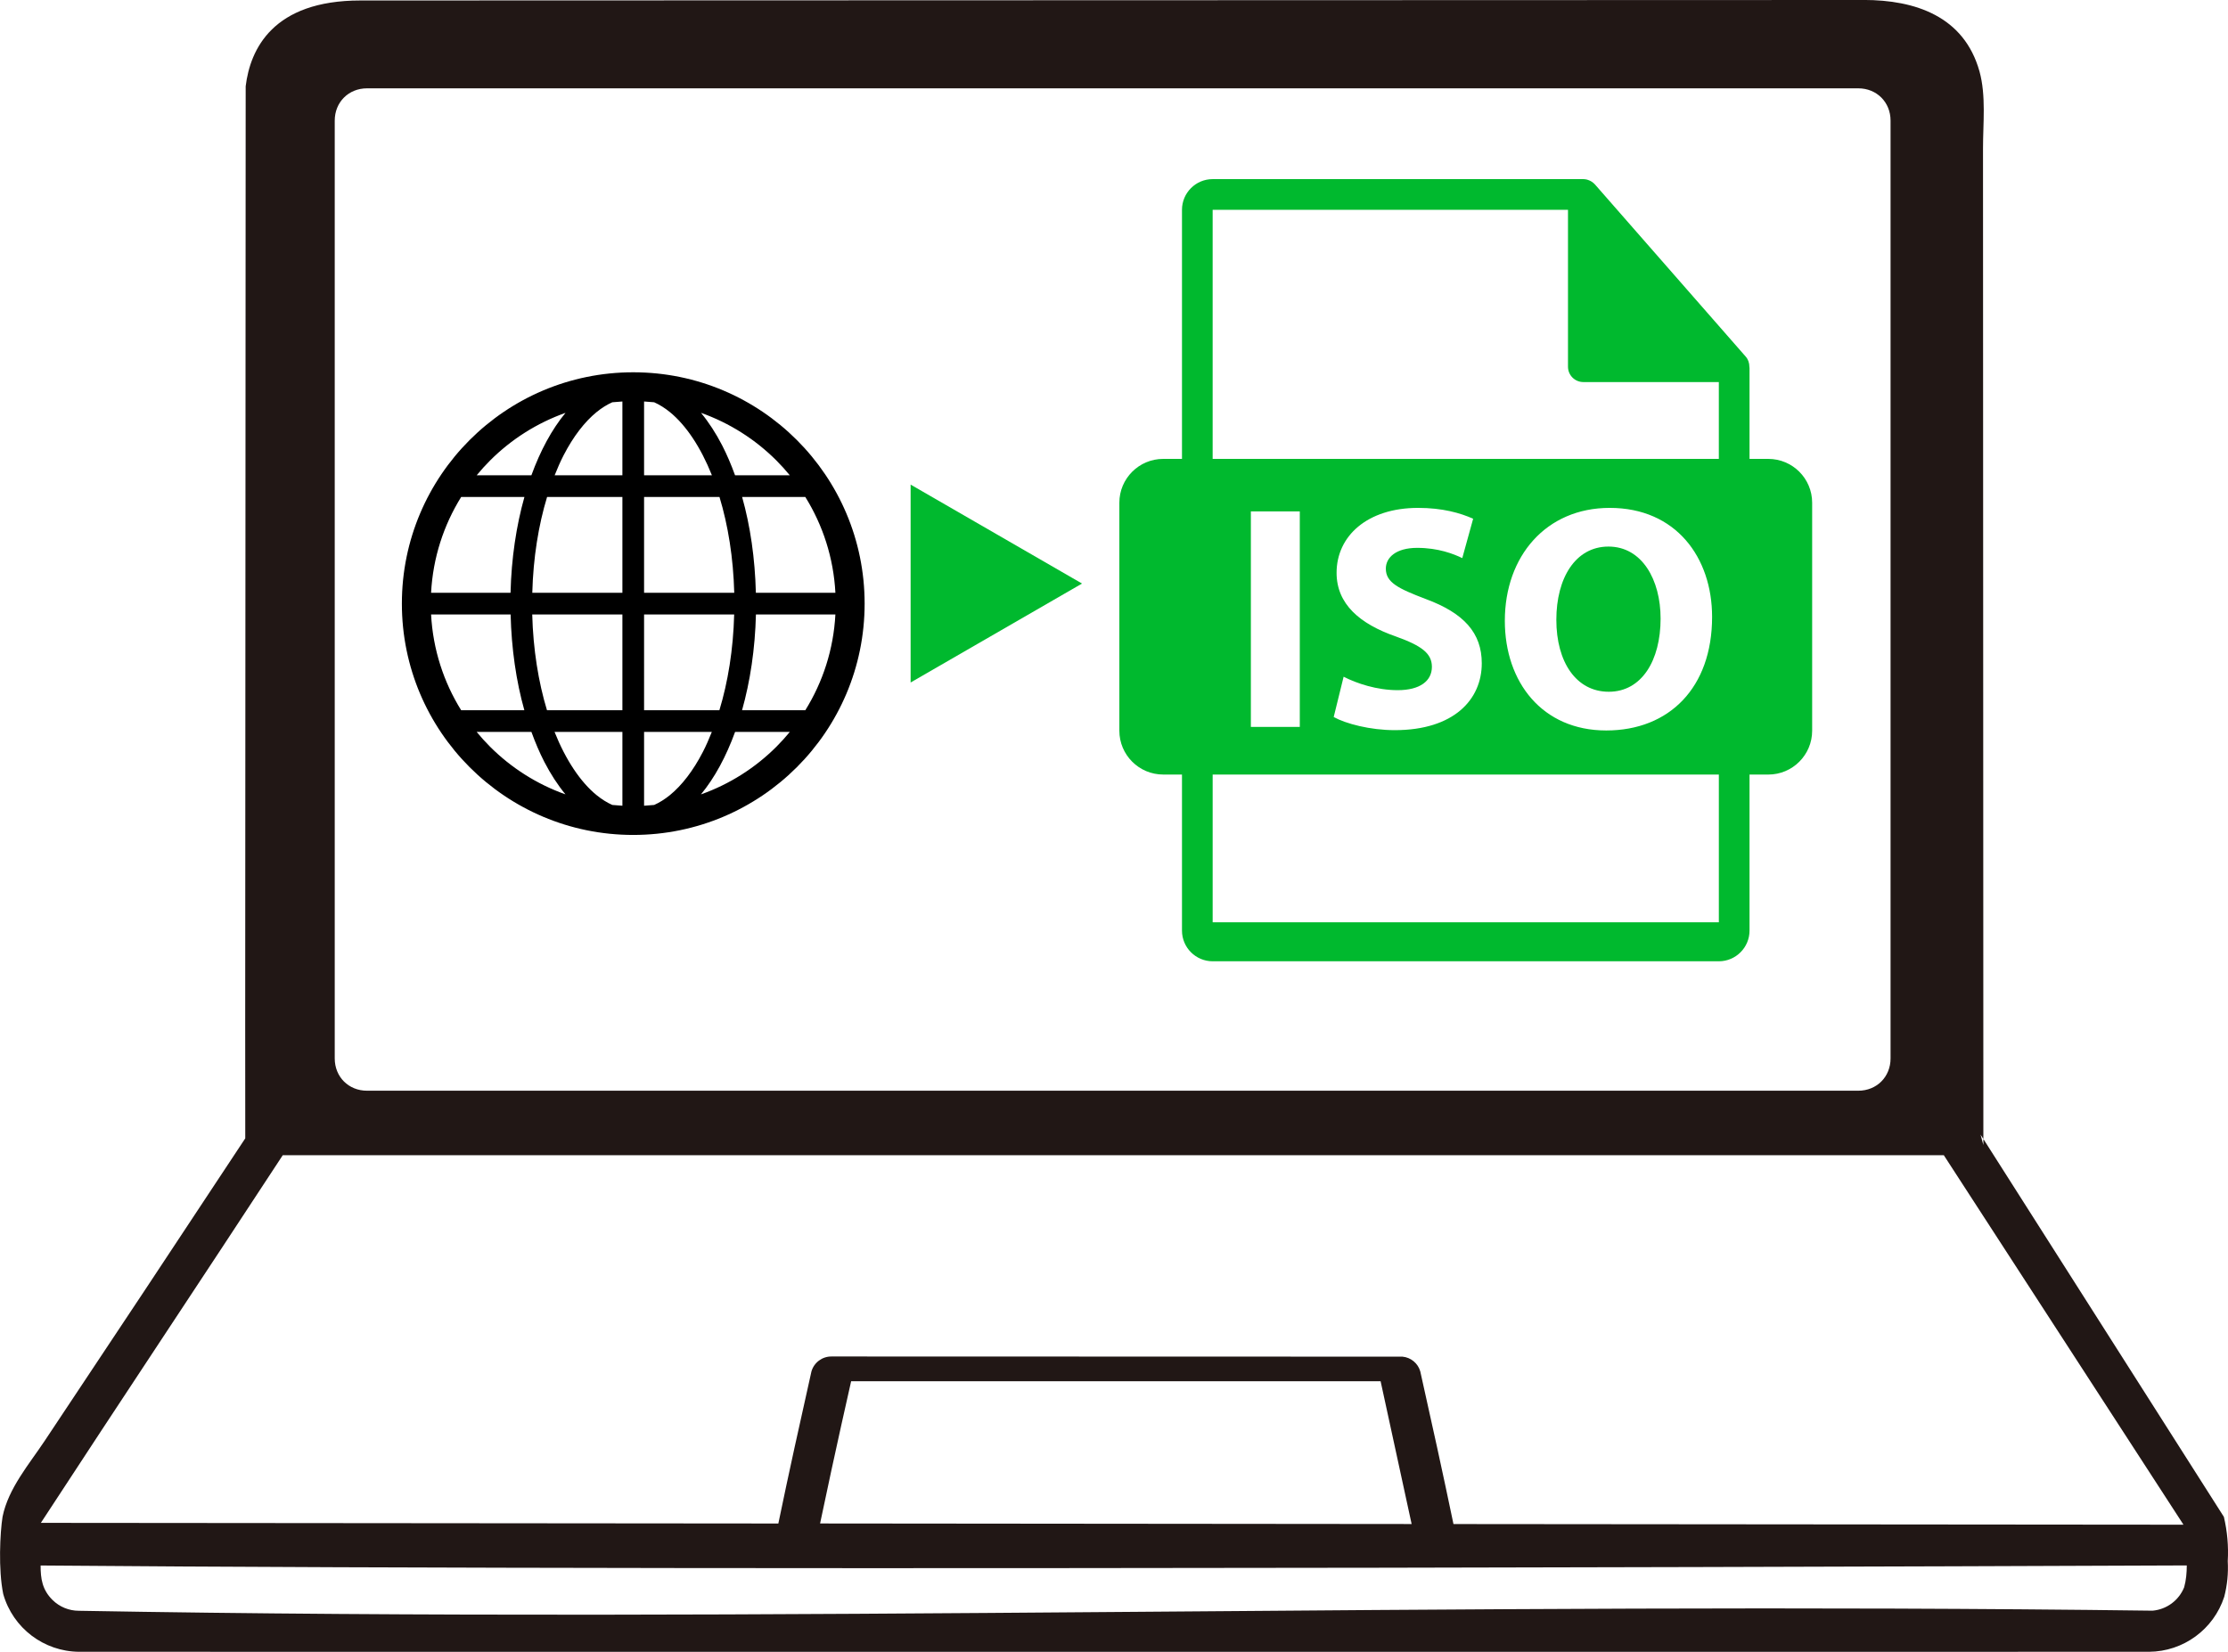
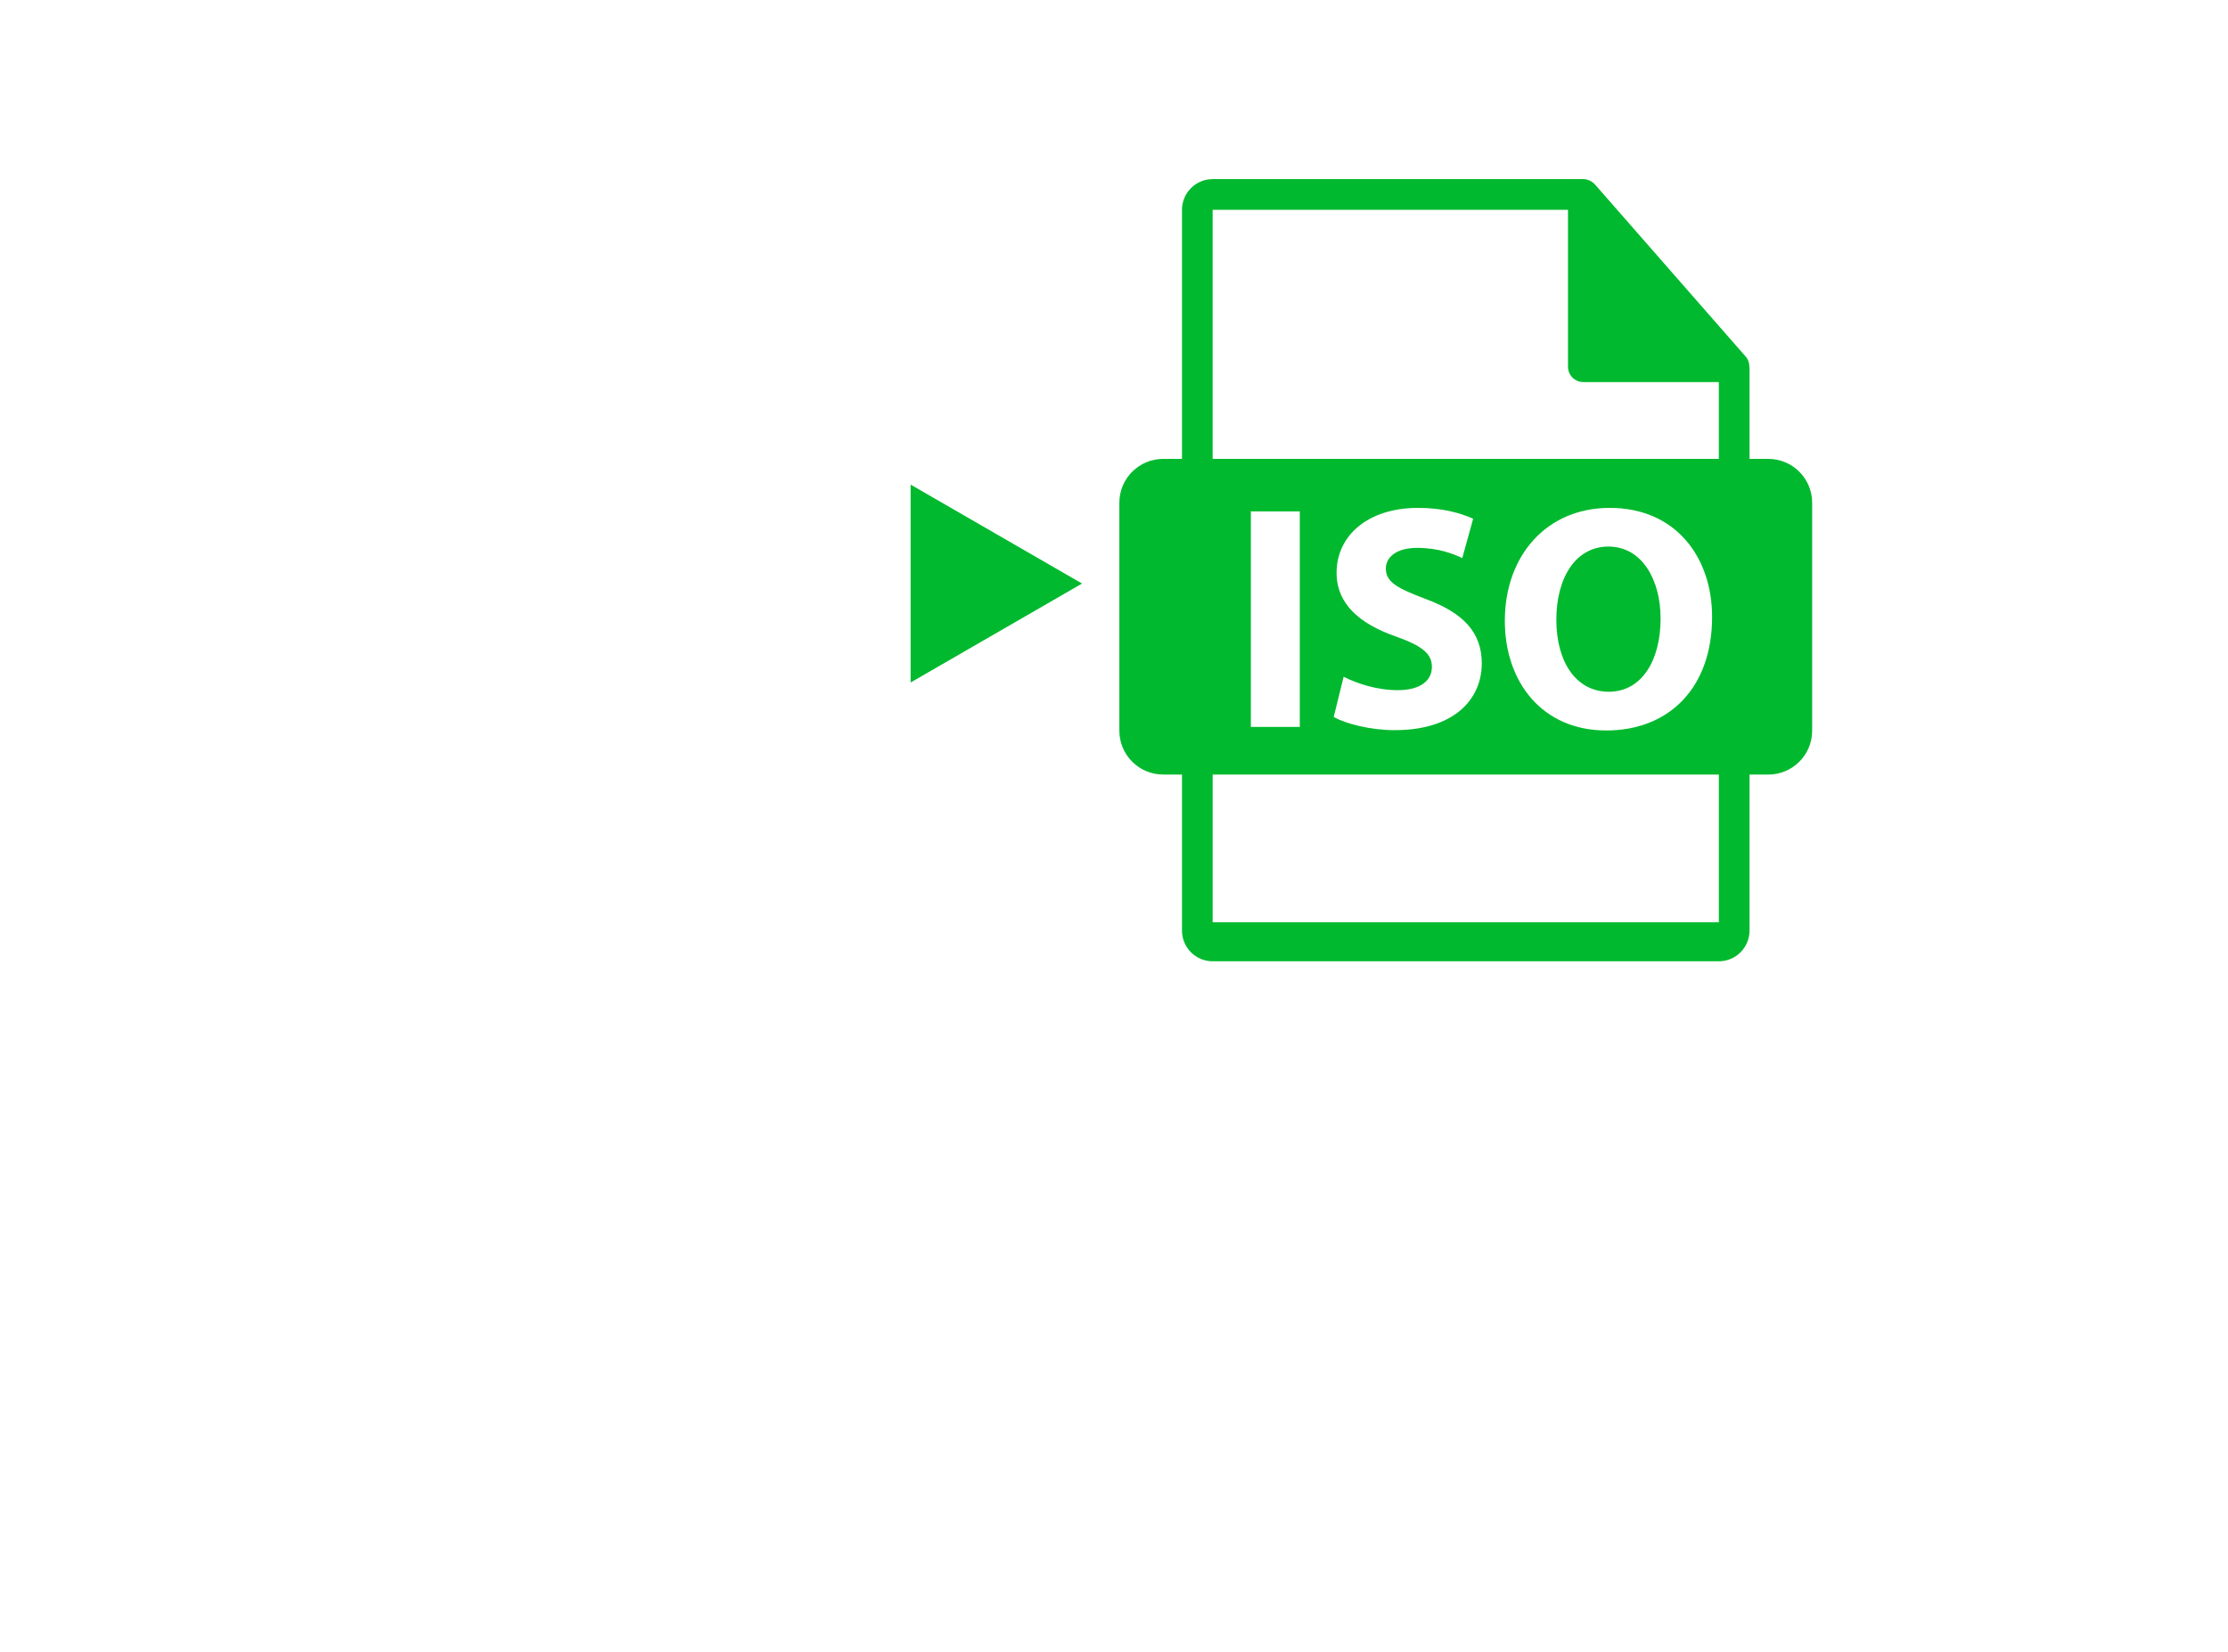
<svg xmlns="http://www.w3.org/2000/svg" width="69.023mm" height="51.183mm" version="1.1" viewBox="0 0 69.023 51.183">
-   <path class="c" d="m57.742 0c-15.526 0.006-31.053 0.01-46.579 0.015-2.708 0-3.411 1.505-3.552 2.657l-0.015 29.075 0.002 3.525c-2.063 3.128-4.134 6.252-6.212 9.37-0.485 0.73-1.129 1.475-1.307 2.355-0.078 0.495-0.135 1.633 0.021 2.395 0.299 1.053 1.258 1.782 2.352 1.789 21.375 3e-3 42.751 0 64.126 0 1.062-8e-3 2-0.694 2.328-1.704 0.094-0.36 0.13-0.733 0.109-1.104 0.027-0.461-0.014-0.924-0.12-1.373l-7.451-11.709c1.8e-5 0.062-1.8e-5 0.125 0 0.187l-0.087-0.32 0.087 0.133-0.011-30.69c-2.75e-4 -0.774 0.099-1.635-0.109-2.389-0.48-1.713-1.997-2.212-3.583-2.213zm-46.372 2.737h46.199c0.571 0 1 0.429 1 1v29.059c0 0.571-0.429 1-1 1h-46.199c-0.571 0-1-0.429-1-1v-29.059c0-0.571 0.429-1 1-1zm-2.613 33.058h51.462l7.415 11.433c0.002 5e-3 0.008 0.015 0.003 0.015l-22.609-0.02c-0.328-1.579-0.676-3.155-1.028-4.729-0.072-0.253-0.292-0.435-0.554-0.458l-17.683-5e-3c-0.289-4e-3 -0.545 0.186-0.625 0.464-0.351 1.568-0.7 3.137-1.025 4.711l-22.847-0.02c2.492-3.818 4.996-7.574 7.492-11.389zm17.611 7.003h16.403l0.961 4.424-18.326-0.017c0.461-2.209 0.962-4.407 0.962-4.407zm41.378 5.707c-4.47e-4 0.228-0.02 0.455-0.081 0.676-0.163 0.407-0.542 0.688-0.979 0.726-21.41-0.279-42.836 0.386-64.244 3e-3 -0.306-5.6e-4 -0.599-0.121-0.816-0.336-0.317-0.315-0.369-0.657-0.368-1.067 22.163 0.188 66.488-2e-3 66.488-2e-3z" fill="#211715" stroke-width=".265" />
  <g id="SVGRepo_iconCarrier" transform="matrix(.044 0 0 .044 33.291 5.55)" fill="#00b92e">
    <g fill="#00b92e">
      <path d="m412.59 309.44c0-27.254-13.057-50.676-36.703-50.676-23.203 0-36.703 22.072-36.703 51.572 0 29.721 13.954 50.667 36.925 50.667 23.202 0 36.481-22.064 36.481-51.563z" />
      <path d="m488.43 197.02h-13.226v-63.825c0-0.398-0.063-0.799-0.116-1.203-0.021-2.533-0.827-5.022-2.562-6.995l-106.2-121.3c-0.032-0.031-0.063-0.042-0.085-0.074-0.633-0.709-1.371-1.297-2.151-1.803-0.231-0.158-0.464-0.288-0.706-0.422-0.676-0.369-1.393-0.675-2.131-0.896-0.2-0.056-0.38-0.135-0.58-0.19-0.802-0.19-1.635-0.309-2.479-0.309h-260.99c-11.918 0-21.6 9.695-21.6 21.601v175.42h-13.225c-17.041 0-30.871 13.819-30.871 30.871v160.54c0 17.043 13.83 30.87 30.871 30.87h13.226v109.9c0 11.907 9.682 21.601 21.6 21.601h356.4c11.907 0 21.6-9.693 21.6-21.601v-109.89h13.226c17.055 0 30.871-13.833 30.871-30.876v-160.54c-1e-3 -17.057-13.818-30.871-30.872-30.871zm-34.825 326.33h-356.4v-104.04h356.4v104.04zm-329.5-137.58v-151.77h34.446v151.77zm102.01-63.724c-25.217-8.775-41.66-22.739-41.66-44.804 0-25.9 21.621-45.721 57.428-45.721 17.118 0 29.721 3.597 38.728 7.646l-7.657 27.72c-6.075-2.942-16.875-7.214-31.746-7.214s-22.075 6.75-22.075 14.639c0 9.679 8.554 13.951 28.149 21.397 26.8 9.903 39.403 23.857 39.403 45.257 0 25.449-19.585 47.076-61.246 47.076-17.339 0-34.457-4.52-43.01-9.245l6.982-28.381c9.239 4.746 23.425 9.471 38.064 9.471 15.757 0 24.089-6.539 24.089-16.442 0-9.46-7.203-14.86-25.449-21.399zm76.802-11.032c0-45.476 29.057-79.492 73.87-79.492 46.612 0 72.062 34.902 72.062 76.792 0 49.771-30.174 79.95-74.54 79.95-45.036 0-71.392-34.019-71.392-77.25zm150.68-113.99h-356.4v-175.42h250.19v110.51c0 5.967 4.841 10.8 10.8 10.8h95.407v54.107z" />
    </g>
  </g>
  <g transform="matrix(.028 0 0 .028 12.45 11.535)">
    <style type="text/css">.st0{fill:#000000;}</style>
-     <path class="st0" d="m255.99 6e-3c-141.39 7e-3 -255.98 114.61-255.99 255.99 0.012 141.39 114.61 255.99 255.99 255.99 141.4-8e-3 256-114.61 256.01-255.99-8e-3 -141.39-114.61-255.99-256.01-255.99zm-158.39 97.606c23.34-23.328 51.761-41.475 83.455-52.725-15.183 18.375-27.84 41.906-37.757 69.116h-60.533c4.68-5.695 9.624-11.179 14.835-16.391zm-31.995 40.391h69.986c-9.008 31.929-14.41 67.834-15.363 106h-87.908c2.047-38.804 13.973-74.912 33.285-106zm0 235.99c-19.312-31.085-31.238-67.193-33.285-106h87.991c0.961 38.124 6.21 74.092 15.206 106h-69.912zm31.995 40.389c-5.211-5.211-10.156-10.695-14.836-16.39h60.573c4.28 11.774 9.019 22.944 14.312 33.21 6.954 13.438 14.758 25.468 23.348 35.89-31.672-11.25-60.073-29.397-83.397-52.71zm146.39 65.281c-3.746-0.196-7.469-0.477-11.164-0.86-5.89-2.64-11.722-6.25-17.5-10.961-17.632-14.359-33.976-38.671-46.398-69.85h75.061v81.671zm0-105.67h-83.436c-9.477-31.171-15.316-67.311-16.328-106h99.763v106zm0-130h-99.688c1.008-38.71 6.875-74.819 16.359-106h83.33v106zm0-130h-74.951c3.109-7.79 6.367-15.312 9.934-22.195 10.64-20.625 23.17-36.89 36.354-47.656 5.777-4.71 11.609-8.32 17.5-10.96 3.695-0.382 7.417-0.664 11.164-0.859v81.67zm202.39 24c19.312 31.085 31.234 67.194 33.281 106h-87.991c-0.961-38.124-6.21-74.092-15.21-106zm-31.999-40.391c5.211 5.211 10.156 10.696 14.836 16.391h-60.577c-4.281-11.773-9.023-22.945-14.312-33.21-6.953-13.437-14.758-25.468-23.347-35.89 31.675 11.257 60.072 29.398 83.4 52.709zm-146.4-65.279c3.746 0.195 7.469 0.484 11.16 0.859 5.89 2.649 11.723 6.25 17.504 10.96 17.636 14.359 33.976 38.671 46.397 69.85h-75.061zm0 105.67h83.436c9.476 31.171 15.32 67.31 16.328 106h-99.764zm0 130h99.685c-1.007 38.71-6.874 74.818-16.359 106h-83.326zm28.663 199.85c-5.781 4.711-11.614 8.313-17.504 10.961-3.691 0.375-7.414 0.664-11.16 0.86v-81.67h74.951c-3.109 7.789-6.367 15.312-9.933 22.195-10.639 20.624-23.17 36.889-36.354 47.654zm117.73-53.46c-23.336 23.328-51.764 41.476-83.459 52.725 15.187-18.375 27.835-41.905 37.757-69.115h60.538c-4.681 5.696-9.625 11.18-14.836 16.39zm31.999-40.389h-69.998c9.008-31.929 14.414-67.842 15.367-106h87.912c-2.047 38.805-13.969 74.913-33.281 106z" />
  </g>
  <path transform="matrix(.433 -.433 .433 .433 -27.755 -6.824)" d="m41.999 99.517-9.673-2.592 7.081-7.081 1.296 4.836z" fill="#00b92e" fill-rule="evenodd" style="paint-order:fill markers stroke" />
</svg>